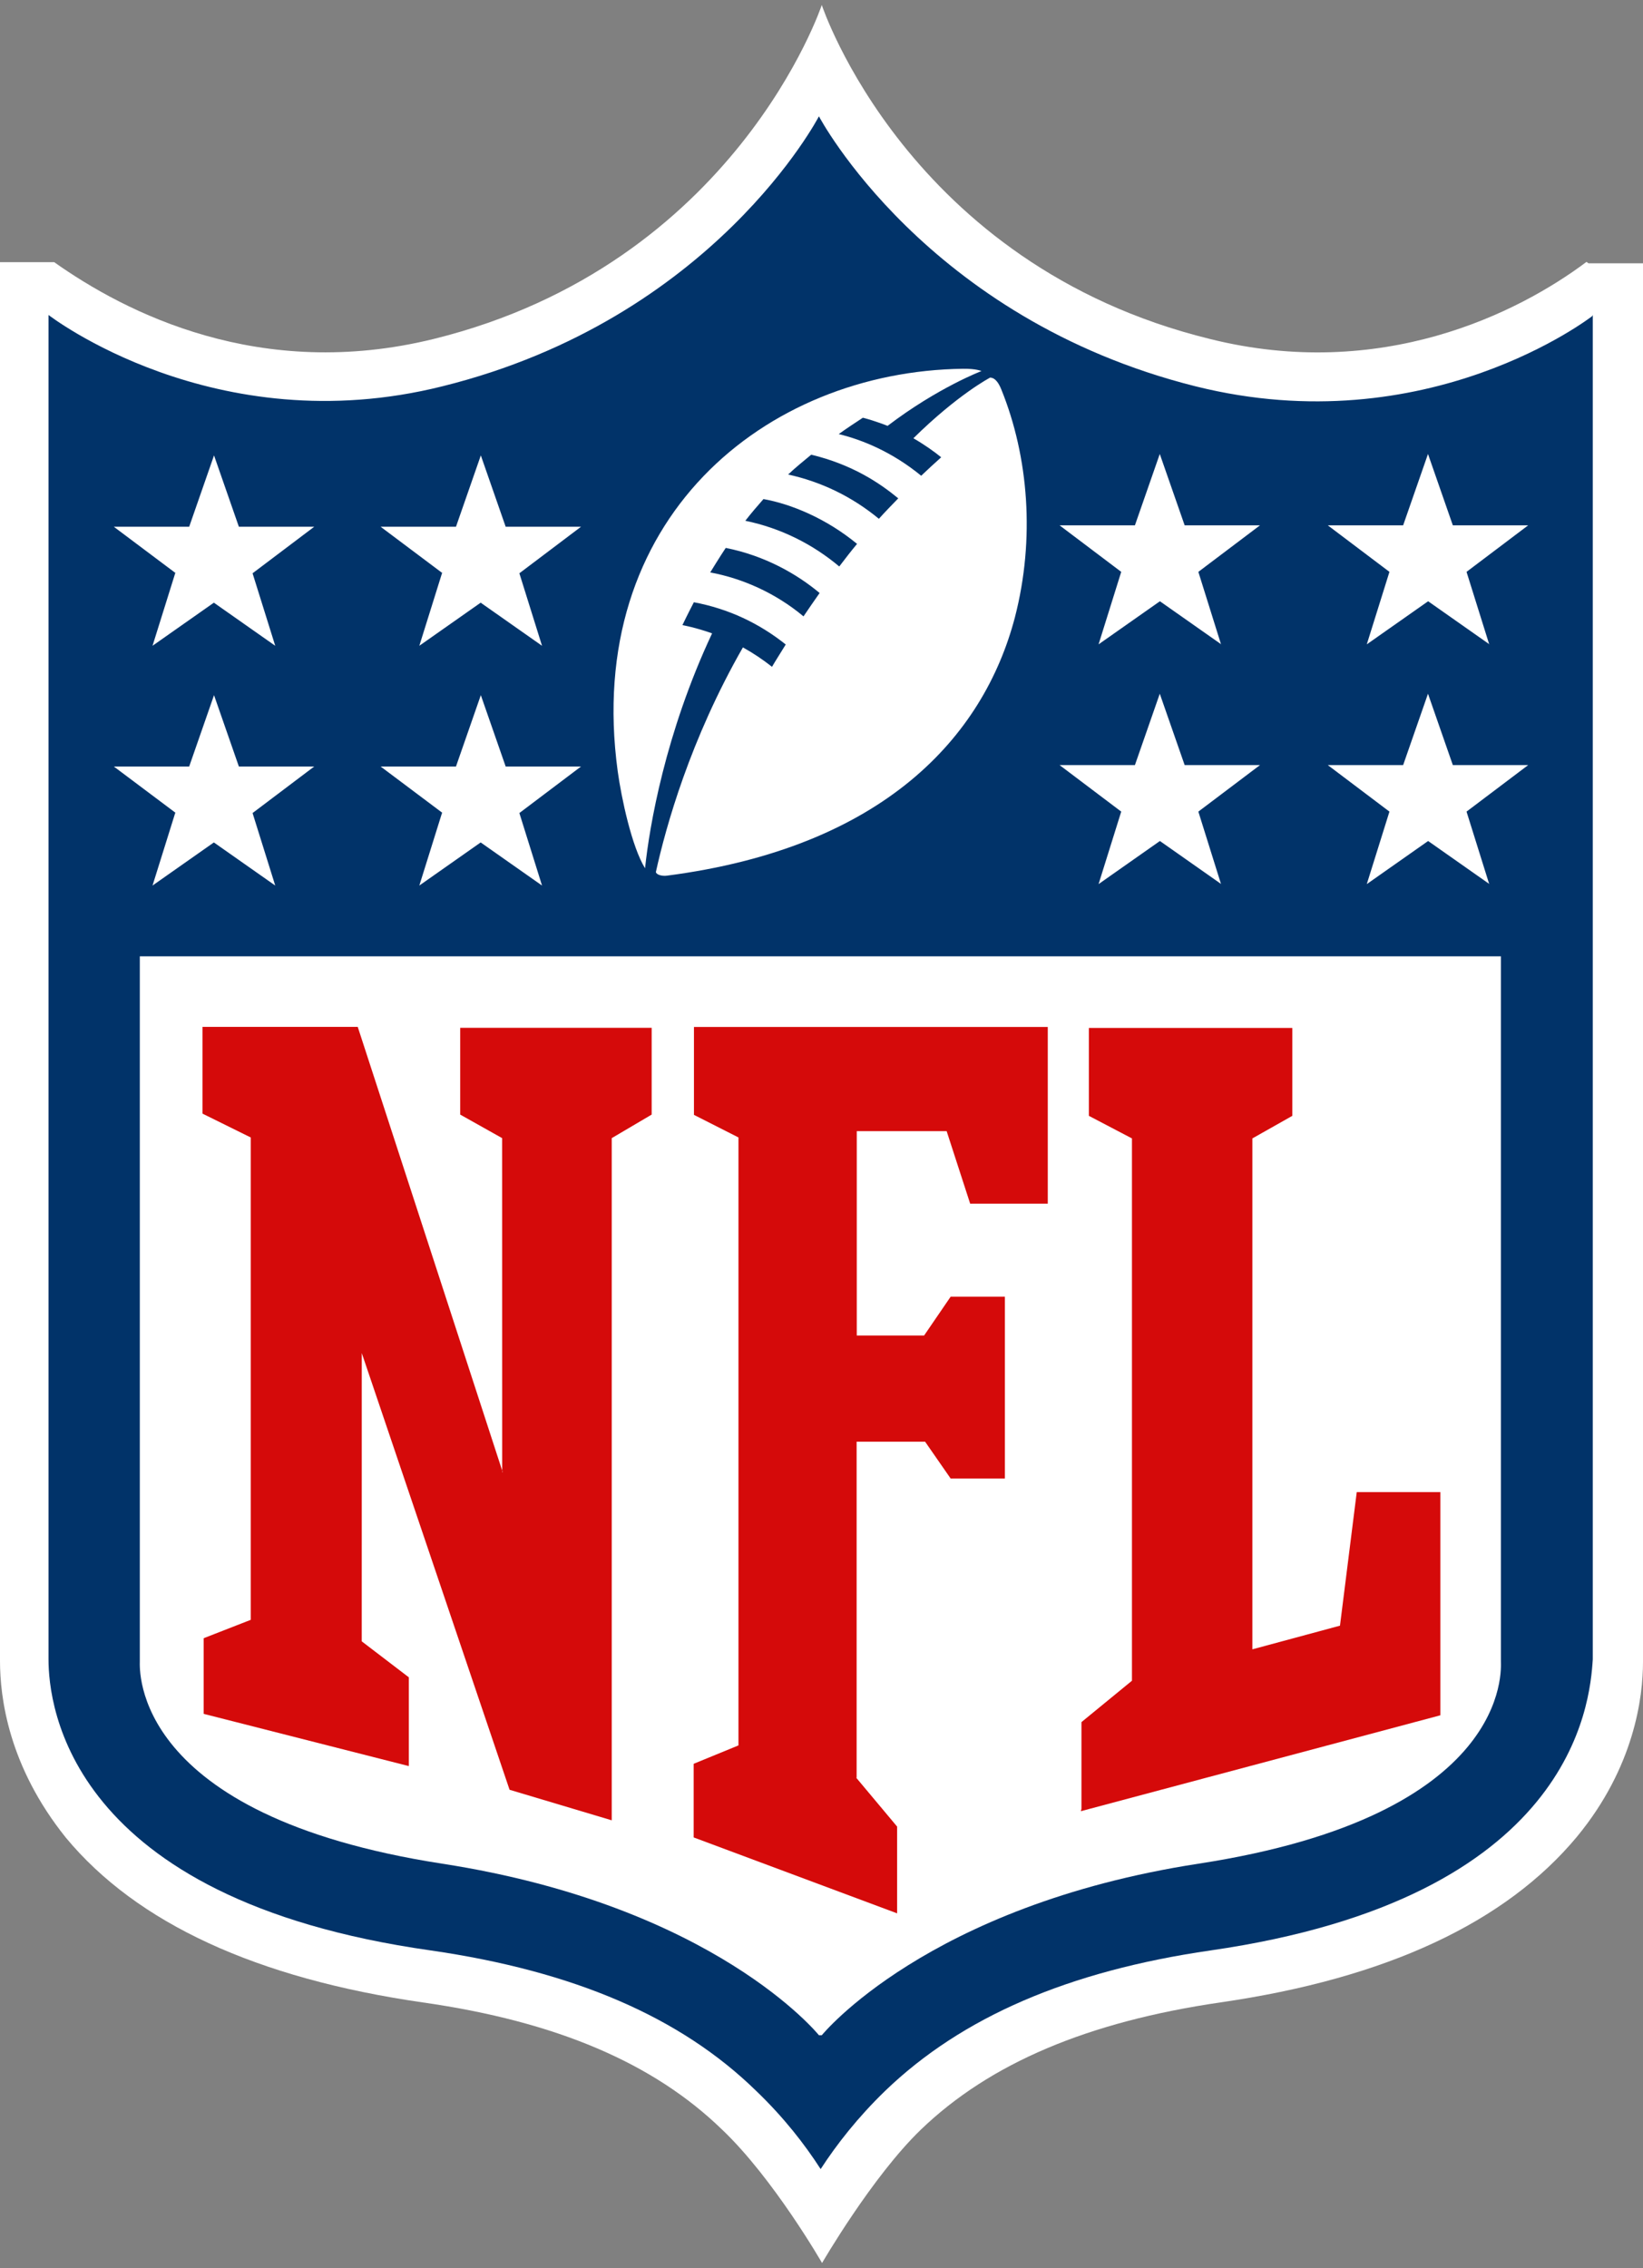
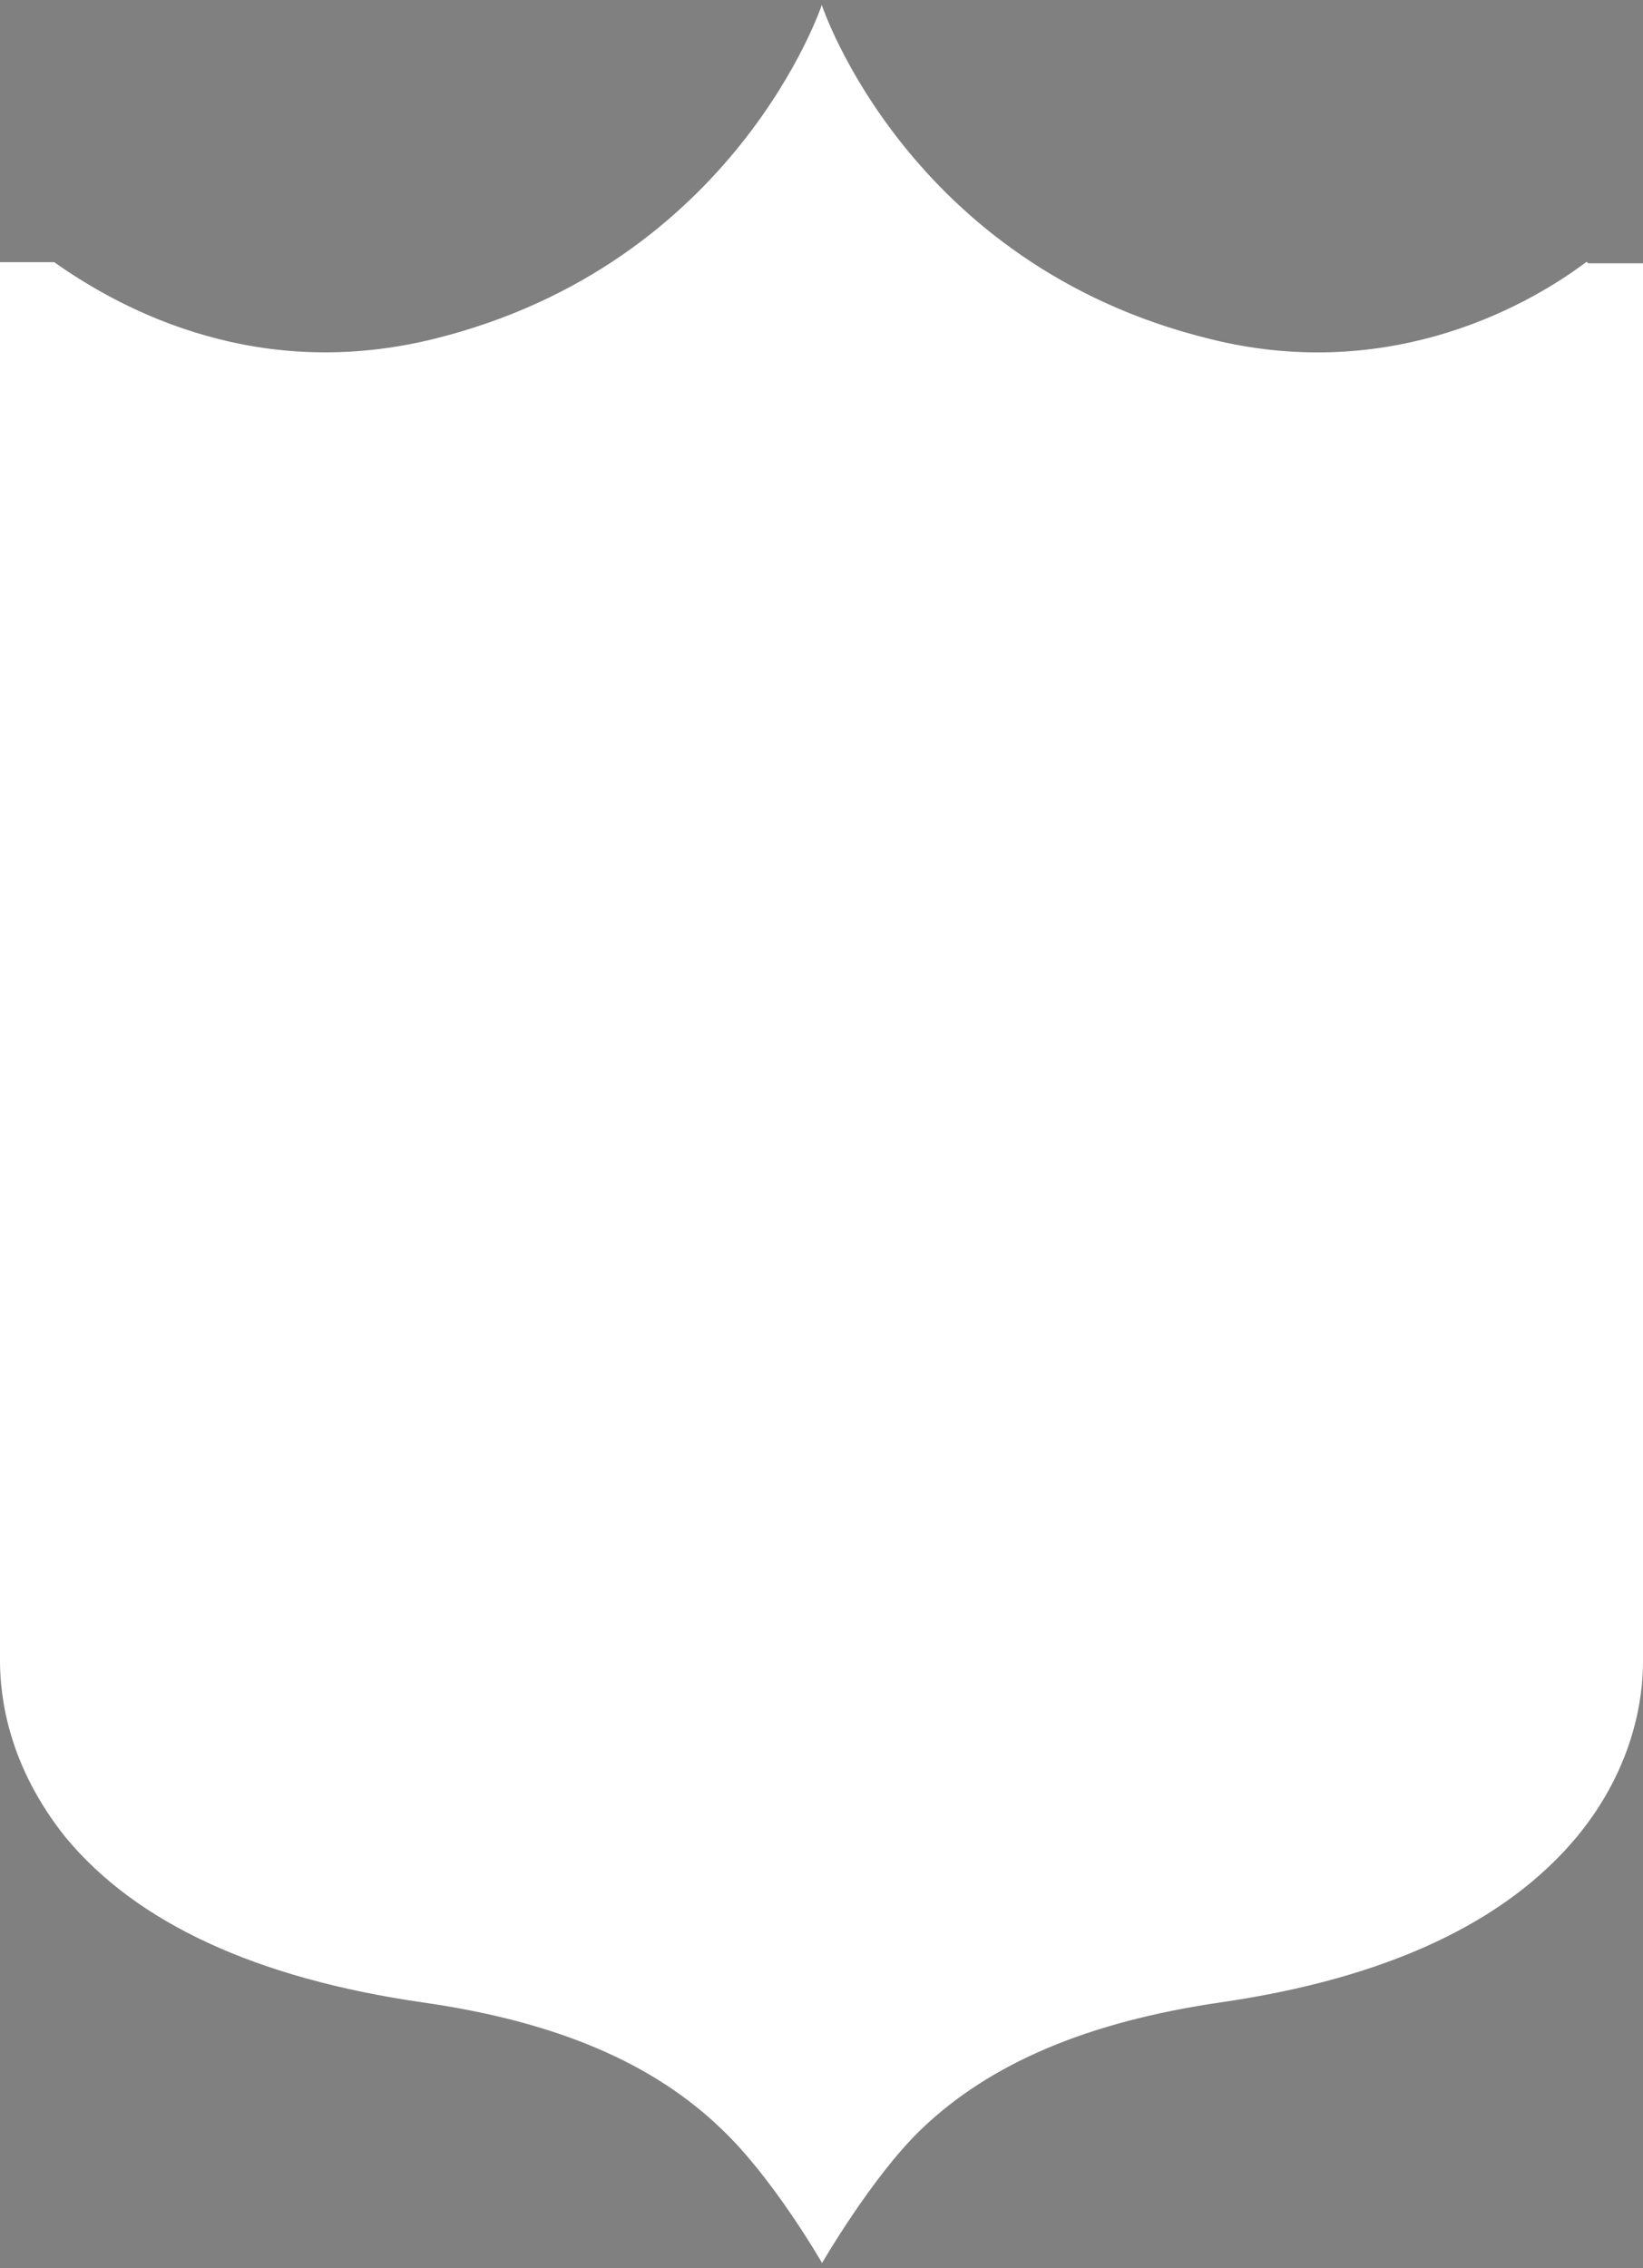
<svg xmlns="http://www.w3.org/2000/svg" width="200px" height="276px" viewBox="0 0 200 276" version="1.1">
  <rect x="0" y="0" width="200" height="276" fill="#808080" stroke="none" />
  <title>nfl-logo@logotyp.us</title>
  <g id="Page-1" stroke="none" stroke-width="1" fill="none" fill-rule="evenodd">
    <g id="nfl-logo@logotyp.us" transform="translate(0, 0.609)">
      <path d="M193.122,31.261 C184.786,37.513 168.113,45.849 147.273,40.639 C110.454,31.608 100.034,0 100.034,0 C100.034,0 89.544,31.573 52.796,40.639 C31.643,45.849 15.283,37.444 6.599,31.296 L2.84217094e-14,31.296 L2.84217094e-14,201.494 C2.84217094e-14,206.009 1.042,214.346 8.023,223.029 C16.672,233.449 31.26,240.153 51.441,243.07 C67.766,245.397 79.576,250.468 87.912,258.562 C94.164,264.502 100.069,274.783 100.069,274.783 C100.069,274.783 106.148,264.293 112.087,258.562 C120.492,250.469 132.407,245.432 148.558,243.07 C168.773,240.149 183.292,233.345 191.976,222.889 C198.958,214.414 200,205.904 200,201.632 L200,31.434 L193.366,31.434" id="Path" fill="#FFFFFF" />
-       <path d="M193.817,37.86 C193.817,37.86 173.775,53.455 145.536,46.404 C112.642,38.172 99.687,13.546 99.687,13.546 C99.687,13.546 86.905,38.207 53.838,46.404 C26.051,53.351 5.905,37.72 5.905,37.72 L5.905,201.319 C5.908,206.876 8.232,230.496 52.449,236.748 C69.851,239.266 82.842,244.841 92.046,253.837 C95.408,257.06 97.951,260.332 99.896,263.354 C101.852,260.343 104.411,257.067 107.746,253.837 C117.089,244.841 130.08,239.249 147.343,236.748 C191.455,230.392 193.539,206.772 193.887,201.319 L193.887,37.72" id="Path" fill="#013369" />
-       <path d="M100.035,247.065 C100.035,247.065 112.817,231.296 145.884,226.19 C184.092,220.32 182.702,202.466 182.702,201.563 L182.702,115.769 L17.019,115.769 L17.019,201.563 C17.019,202.466 15.894,220.32 53.838,226.19 C87.044,231.33 99.687,247.065 99.687,247.065" id="Path" fill="#FFFFFF" />
-       <path d="M61.132,178.534 L61.126,137.895 L56.02,135.029 L56.02,124.47 L79.327,124.47 L79.327,135.029 L74.464,137.895 L74.464,220.91 L62.029,217.194 L44.037,164.05 L44.034,199.132 L49.765,203.509 L49.765,214.312 L24.791,207.955 L24.791,198.751 L30.522,196.514 L30.522,137.813 L24.652,134.913 L24.652,124.354 L43.547,124.354 L61.192,178.539 M104.203,215.7 L109.205,221.674 L109.205,232.233 L84.439,222.994 L84.439,214.032 L89.892,211.795 L89.892,137.811 L84.474,135.063 L84.474,124.365 L127.544,124.365 L127.544,145.866 L118.096,145.866 L115.234,137.044 L104.293,137.044 L104.293,161.914 L112.49,161.914 L115.72,157.19 L122.32,157.19 L122.32,179.316 L115.72,179.316 L112.611,174.835 L104.275,174.835 L104.275,215.822 M131.643,219.52 L131.643,208.961 L137.791,203.924 L137.791,137.929 L132.546,135.181 L132.546,124.483 L157.312,124.483 L157.312,135.181 L152.449,137.929 L152.449,200.103 L163.113,197.224 L165.155,180.968 L175.332,180.968 L175.332,208.13 L131.567,219.801" id="Shape" fill="#D50A0A" />
-       <path d="M21.361,98.298 L13.858,92.671 L23.028,92.671 L26.053,83.987 L29.078,92.671 L38.248,92.671 L30.745,98.333 L33.503,107.155 L26.035,101.91 L18.567,107.155 L21.325,98.333 M53.838,98.298 L46.335,92.671 L55.505,92.671 L58.53,83.987 L61.555,92.671 L70.725,92.671 L63.222,98.333 L65.98,107.155 L58.512,101.91 L51.044,107.155 L53.802,98.333 M21.361,69.121 L13.858,63.494 L23.028,63.494 L26.053,54.81 L29.078,63.494 L38.248,63.494 L30.745,69.156 L33.503,77.978 L26.035,72.733 L18.567,77.978 L21.325,69.156 M53.838,69.121 L46.335,63.494 L55.505,63.494 L58.53,54.81 L61.555,63.494 L70.725,63.494 L63.222,69.156 L65.98,77.978 L58.512,72.733 L51.044,77.978 L53.802,69.156 M181.313,106.981 L173.845,101.736 L166.377,106.981 L169.135,98.159 L161.632,92.497 L170.802,92.497 L173.827,83.813 L176.852,92.497 L186.022,92.497 L178.519,98.159 L181.28,106.981 M148.663,106.981 L141.195,101.736 L133.727,106.981 L136.485,98.159 L128.982,92.497 L138.152,92.497 L141.178,83.813 L144.207,92.497 L153.377,92.497 L145.874,98.159 L148.635,106.981 M181.313,77.805 L173.845,72.56 L166.377,77.805 L169.135,68.983 L161.632,63.321 L170.802,63.321 L173.827,54.637 L176.852,63.321 L186.022,63.321 L178.519,68.983 L181.28,77.805 M148.663,77.805 L141.195,72.56 L133.727,77.805 L136.485,68.983 L128.982,63.321 L138.152,63.321 L141.178,54.637 L144.207,63.321 L153.377,63.321 L145.874,68.983 L148.635,77.805 M106.982,62.521 C103.644,59.77 99.896,58.006 95.937,57.137 C96.899,56.227 97.885,55.445 98.75,54.723 C103.717,55.918 107.052,58.144 109.344,60.037 C108.531,60.87 107.743,61.683 106.996,62.513 L106.982,62.52 L106.982,62.521 Z M102.154,68.322 C98.972,65.651 95.103,63.668 90.726,62.765 C91.396,61.9 92.181,60.979 92.935,60.125 C96.284,60.719 100.577,62.483 104.328,65.578 C103.564,66.495 102.848,67.426 102.175,68.311 L102.154,68.321 L102.154,68.322 Z M97.812,74.401 C94.38,71.542 90.379,69.781 86.454,69.052 C86.454,69.052 87.659,67.086 88.343,66.068 C93.137,67.02 97.027,69.263 99.771,71.556 C99.07,72.556 98.406,73.515 97.812,74.397 L97.812,74.4 L97.812,74.401 Z M120.493,45.363 C120.493,45.363 116.603,47.388 111.184,52.727 C112.407,53.418 113.782,54.384 114.57,55.04 C113.75,55.766 112.913,56.551 112.135,57.287 C108.592,54.38 104.945,52.91 102.097,52.216 C103.042,51.539 104.045,50.872 105.036,50.226 C106.564,50.615 108.044,51.216 108.044,51.216 C114.157,46.561 119.472,44.547 119.472,44.547 C119.472,44.547 118.857,44.246 117.221,44.268 C93.15,44.579 71.024,62.538 75.192,93.243 C75.64,96.504 76.908,102.447 78.52,105.053 C79.055,99.947 80.979,88.623 86.682,76.467 C84.699,75.755 83.07,75.463 83.07,75.463 C83.653,74.24 84.463,72.681 84.463,72.681 C88.701,73.477 92.417,75.244 95.647,77.822 C94.873,79.076 94.348,79.892 93.976,80.538 C92.844,79.645 91.698,78.878 90.433,78.176 C84.007,89.395 81.055,99.989 79.839,105.512 C79.906,105.854 80.603,106.029 81.166,105.956 C107.529,102.542 119.721,89.075 123.542,74.522 C126.012,64.97 125.203,54.966 121.896,46.804 C121.664,46.231 121.212,45.279 120.444,45.349" id="Shape" fill="#FFFFFF" />
    </g>
  </g>
</svg>